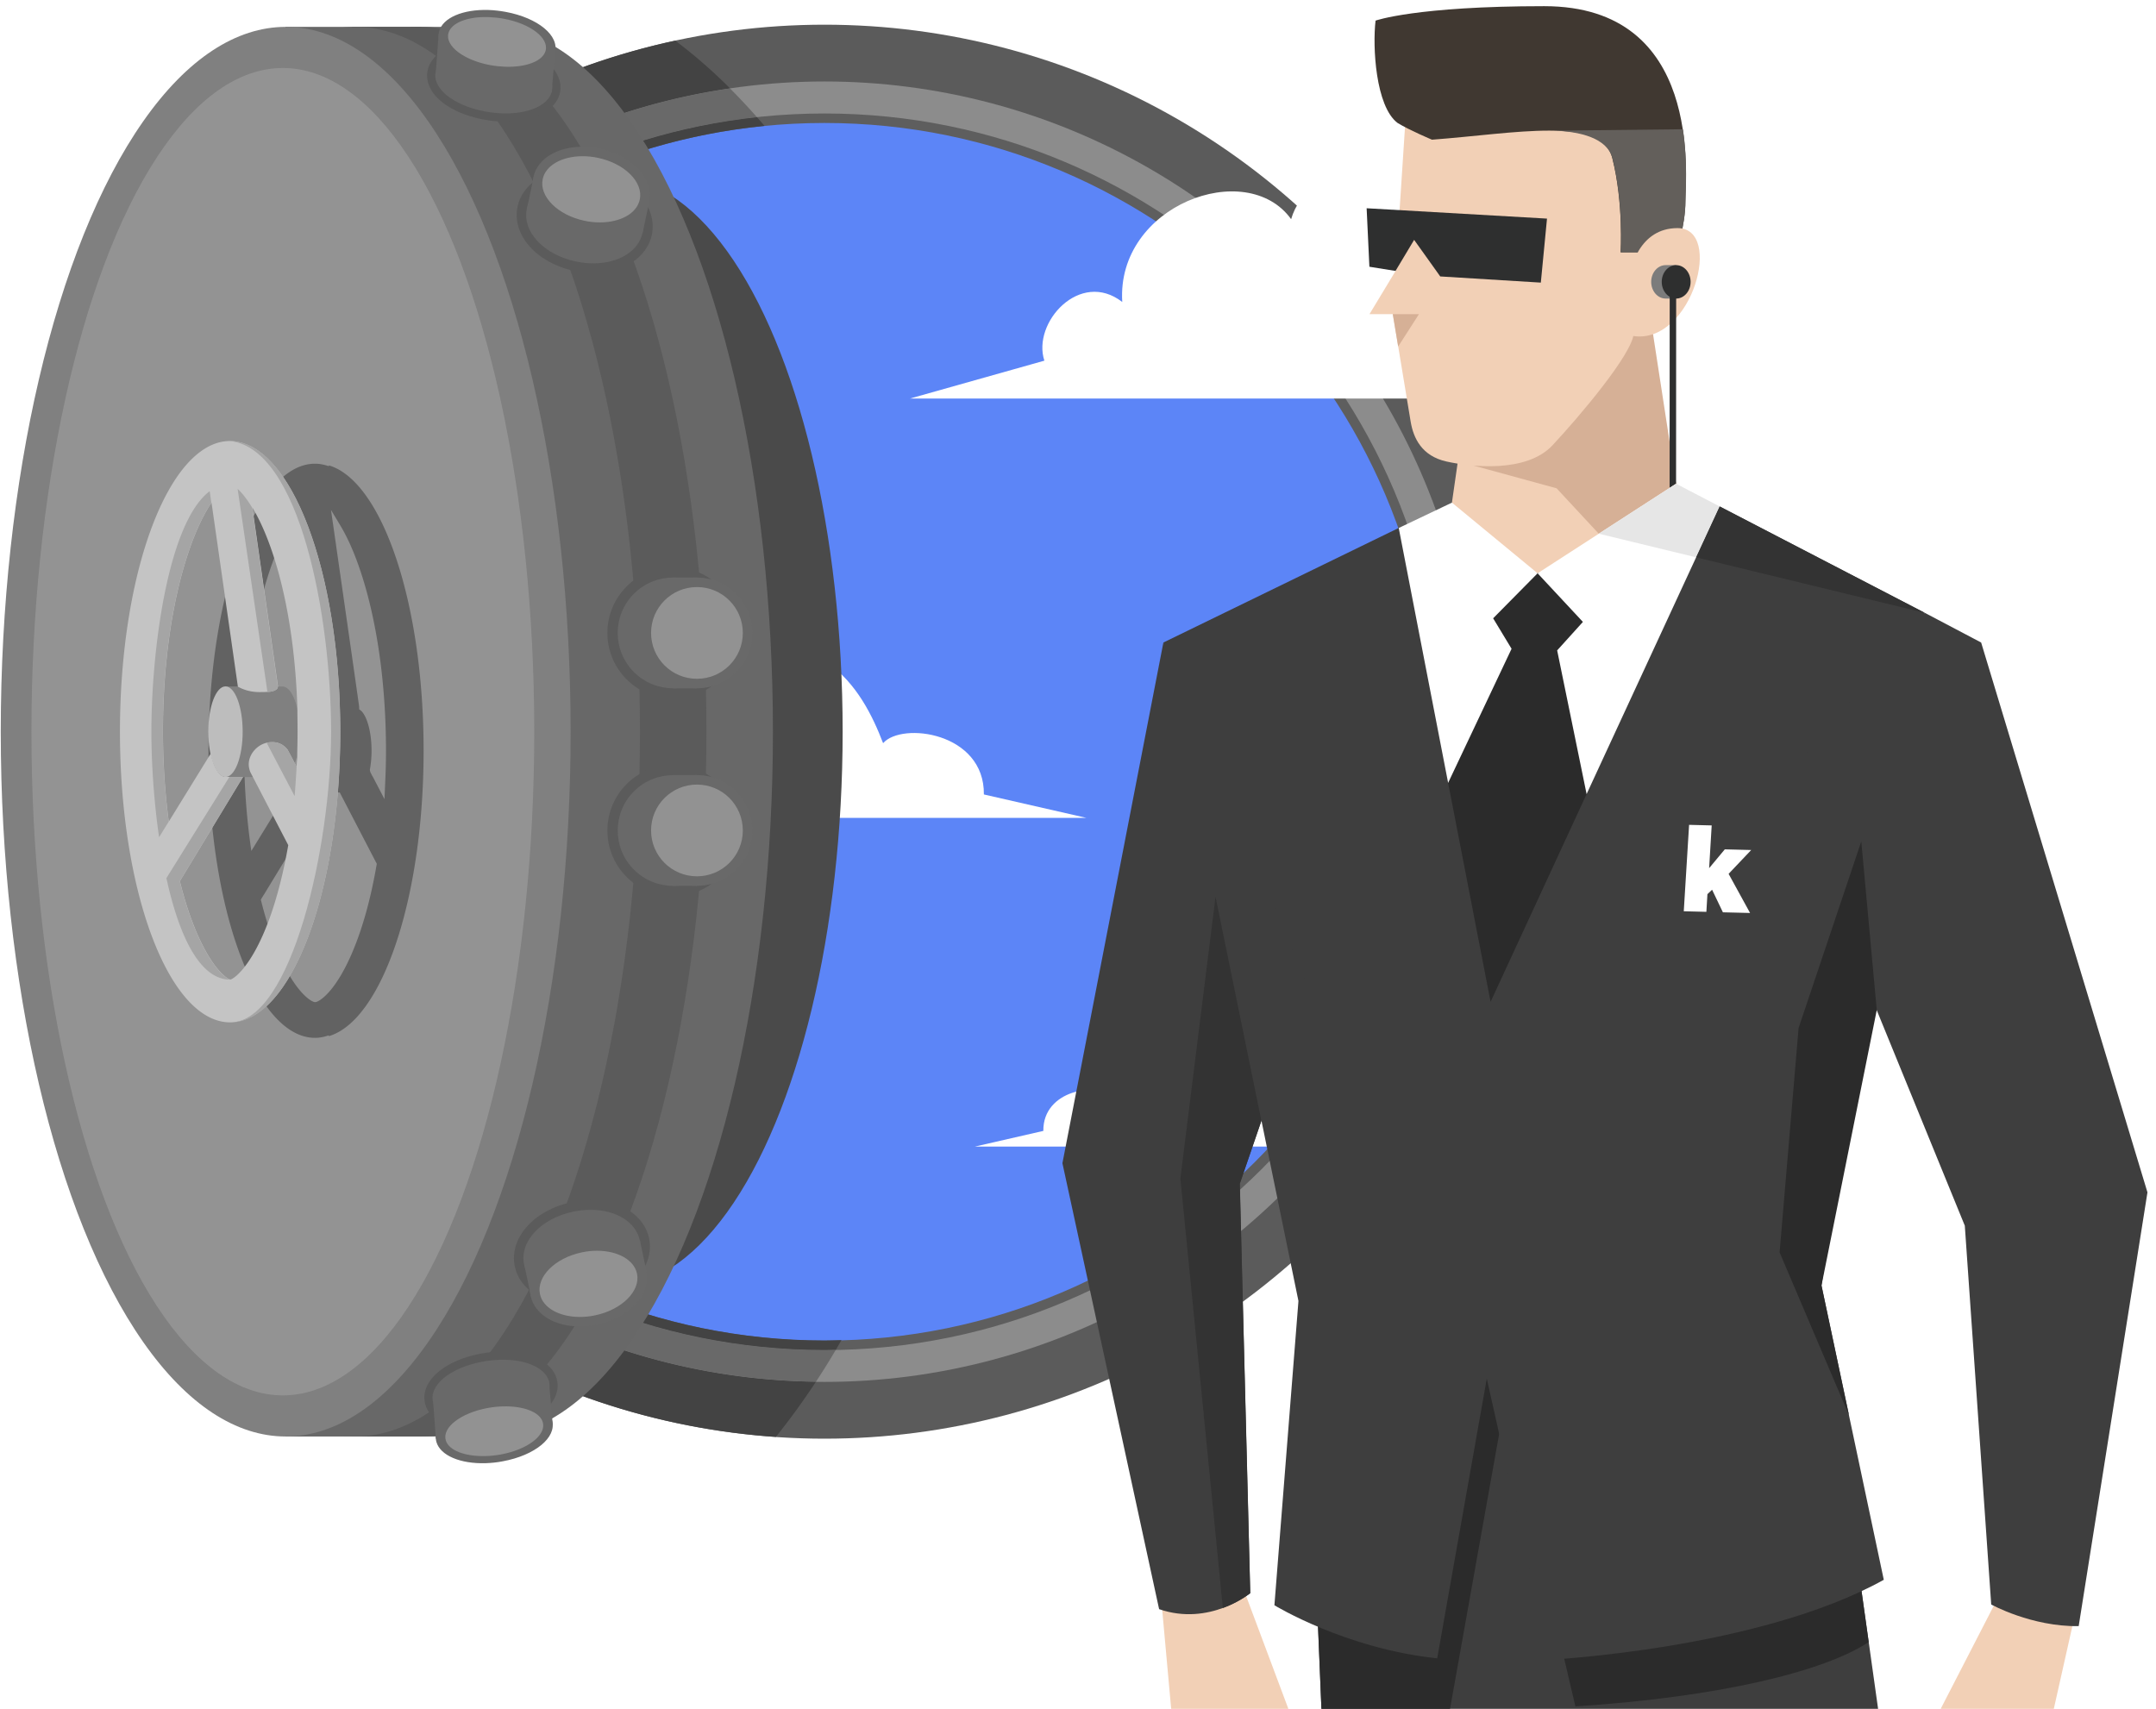
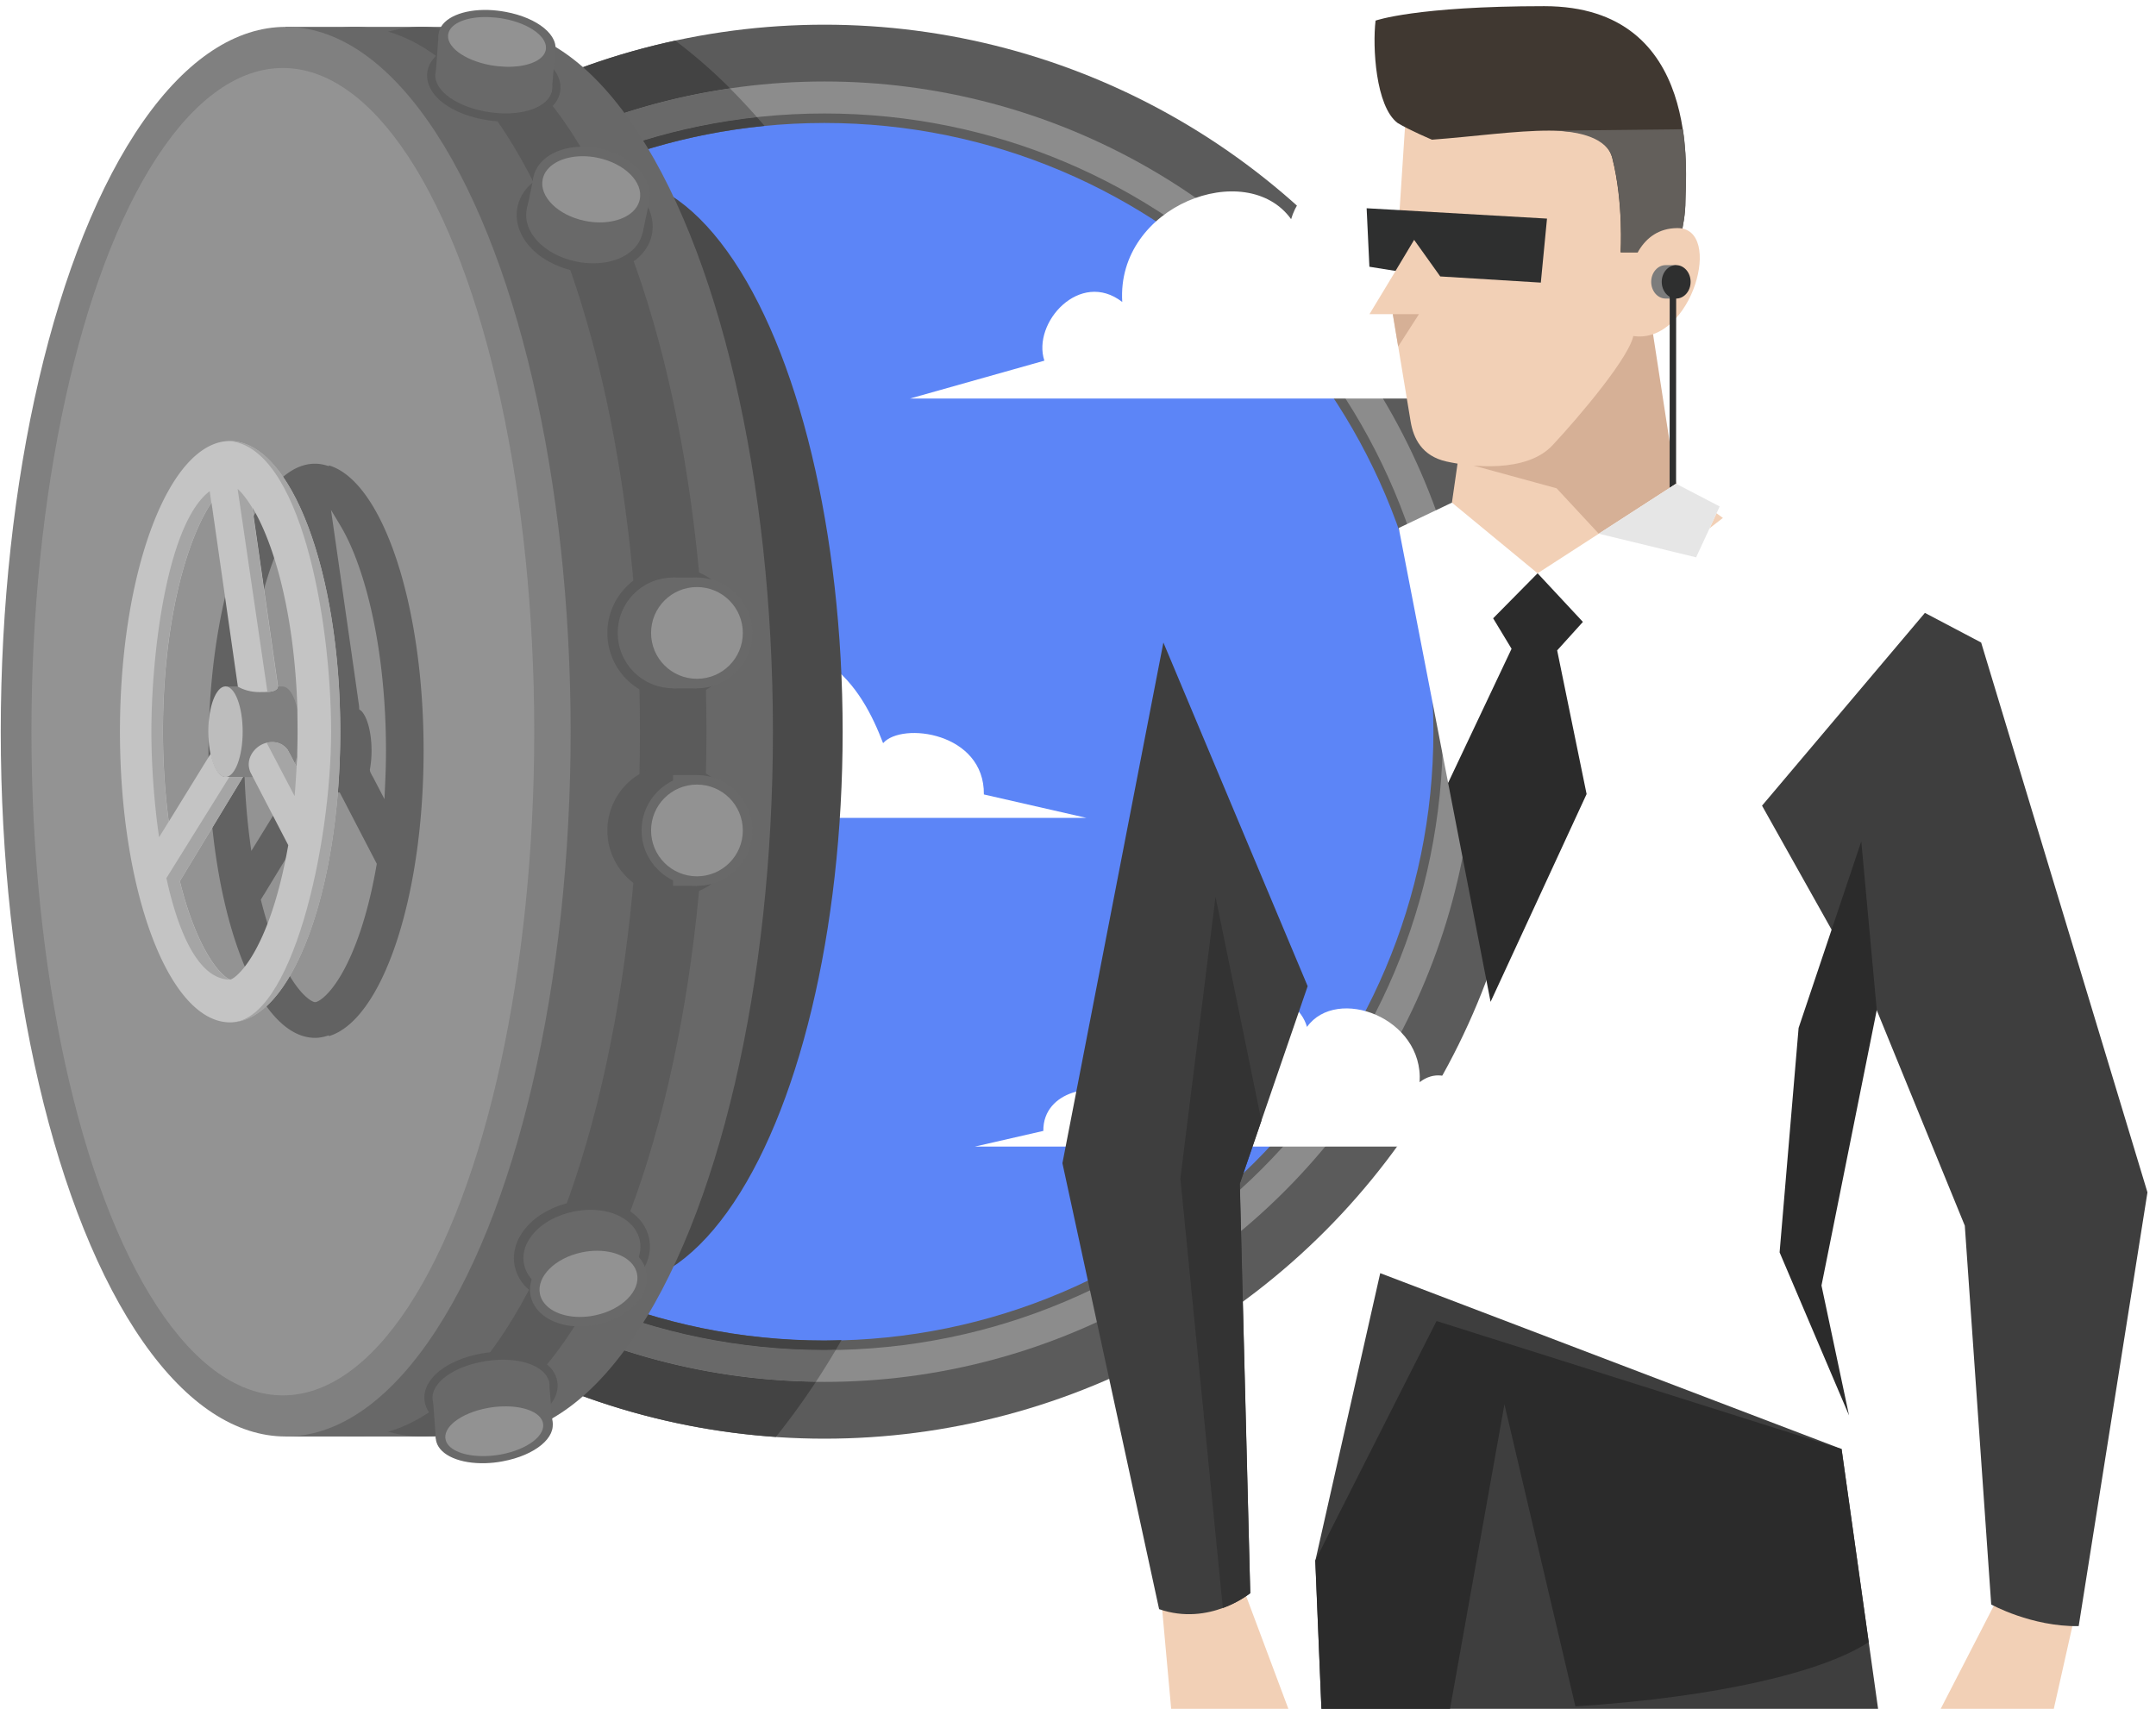
<svg xmlns="http://www.w3.org/2000/svg" viewBox="0 0 227 180">
  <g fill-rule="nonzero" fill="none">
    <g transform="translate(12 2)">
      <circle fill="#5B5B5B" cx="74.81" cy="75.05" r="74.45" />
      <circle fill="#8C8C8C" cx="74.81" cy="75.05" r="68.47" />
      <g transform="translate(9 9)">
        <circle fill="#5C85F7" cx="65.81" cy="66.05" r="64.61" />
        <path d="M65.81 1.95c35.35 0 64.11 28.76 64.11 64.11 0 35.35-28.76 64.11-64.11 64.11-35.35 0-64.11-28.76-64.11-64.11 0-35.35 28.76-64.11 64.11-64.11zm0-1C29.85.95.7 30.1.7 66.06s29.15 65.11 65.11 65.11 65.11-29.15 65.11-65.11S101.77.95 65.81.95z" fill="#5E5E5E" />
      </g>
    </g>
    <path d="M18.34 77.05c0-34.44 25.43-62.93 58.53-67.74a54.949 54.949 0 00-5.77-5.03c-33.57 7.21-58.74 37.05-58.74 72.77 0 39.4 30.6 71.62 69.33 74.26 1.47-1.83 2.88-3.77 4.22-5.81-37.4-.48-67.57-30.93-67.57-68.45z" fill="#434343" />
    <path d="M18.34 77.05c0 37.51 30.17 67.96 67.57 68.45.72-1.09 1.42-2.22 2.1-3.37-.4.01-.8.03-1.2.03-35.96 0-65.11-29.15-65.11-65.11 0-33.56 25.39-61.17 58-64.71a68.54 68.54 0 00-2.84-3.03c-33.09 4.82-58.52 33.31-58.52 67.74z" fill="#696969" />
    <path d="M86.81 141.16c-35.35 0-64.11-28.76-64.11-64.11 0-33.22 25.4-60.61 57.8-63.79-.26-.31-.53-.62-.8-.92-32.61 3.54-58 31.16-58 64.71 0 35.96 29.15 65.11 65.11 65.11.4 0 .8-.02 1.2-.03.2-.34.39-.67.59-1.01-.59.01-1.19.04-1.79.04z" fill="#434343" />
    <path d="M95.8 41.97h92.56l-10.81-2.47c.08-6.54-8.64-7.67-10.61-5.4-2.21-5.75-6.63-13.68-20.54-9.69 0-7.87-8.77-7.15-10.46-1.33-4.7-6.54-18.42-1.45-17.78 8.72-4.44-3.45-9.52 2.18-8.2 6.18L95.8 41.97zM21.84 86.13h92.56l-10.81-2.47c.08-6.54-8.64-7.67-10.61-5.4-2.21-5.75-6.63-13.68-20.54-9.69 0-7.87-8.77-7.15-10.46-1.33-4.7-6.54-18.42-1.45-17.78 8.72-4.44-3.45-9.52 2.18-8.2 6.18l-14.16 3.99zM164.4 120.74h-61.76l7.21-1.65c-.05-4.36 5.77-5.12 7.08-3.6 1.47-3.84 4.42-9.13 13.7-6.46 0-5.25 5.85-4.77 6.98-.89 3.13-4.36 12.29-.97 11.86 5.82 2.97-2.3 6.35 1.45 5.47 4.12l9.46 2.66z" fill="#FFF" />
    <g>
      <g transform="translate(0 2)">
        <ellipse fill="#4A4A4A" cx="64.38" cy="75.05" rx="24.34" ry="58.44" />
        <path fill="#686868" d="M30.05.83h21.33v148.44H30.05z" />
-         <path fill="#5B5B5B" d="M37.05.83h7.33v148.44h-7.33z" />
        <ellipse fill="#686868" cx="51.38" cy="75.05" rx="30" ry="74.22" />
        <ellipse fill="#5B5B5B" cx="44.38" cy="75.05" rx="30" ry="74.22" />
        <ellipse fill="#686868" cx="37.38" cy="75.05" rx="30" ry="74.22" />
        <ellipse fill="gray" cx="30.08" cy="75.05" rx="30" ry="74.22" />
        <ellipse fill="#939393" cx="29.78" cy="75.05" rx="26.47" ry="69.89" />
      </g>
      <g fill="#5B5B5B">
        <path d="M50.46 150.34c-2.76 0-4.83-1-5.27-2.55-.19-.65-.07-1.34.33-1.98.83-1.33 2.77-2.4 5.19-2.85.63-.12 1.26-.18 1.88-.2h.34c2.76 0 4.82 1 5.26 2.55.19.65.07 1.34-.33 1.98-.83 1.33-2.77 2.4-5.19 2.85-.63.12-1.26.18-1.88.2h-.33z" />
        <path d="M52.94 143.18c2.53 0 4.46.88 4.85 2.23.51 1.77-1.77 3.66-5.19 4.29-.61.11-1.22.18-1.81.2h-.33c-2.53 0-4.46-.88-4.85-2.23-.51-1.77 1.77-3.66 5.19-4.29.61-.11 1.22-.18 1.81-.2h.33zm0-.86c-.12 0-.23 0-.35.01-.64.02-1.3.09-1.95.21-2.54.47-4.59 1.61-5.48 3.04-.47.75-.6 1.56-.38 2.33.5 1.74 2.72 2.86 5.68 2.86.12 0 .23 0 .35-.01.64-.02 1.3-.09 1.94-.21 2.54-.47 4.59-1.61 5.48-3.04.47-.75.6-1.56.38-2.33-.49-1.74-2.72-2.86-5.67-2.86z" />
      </g>
      <path d="M52.6 149.71c-.61.11-1.22.18-1.81.2-2.69.08-4.78-.82-5.18-2.23-.51-1.77 1.77-3.66 5.19-4.29.61-.11 1.22-.18 1.81-.2 2.69-.08 4.77.82 5.18 2.23.5 1.77-1.78 3.65-5.19 4.29z" fill="#696969" />
      <path fill="#696969" d="M45.61 147.67l.28 3.83 12.31-1.43-.41-4.65z" />
      <path d="M52.96 147.73c-.56.02-1.14.08-1.71.18-1.46.27-2.76.8-3.66 1.49-.96.73-1.36 1.57-1.14 2.35.35 1.24 2.24 2.02 4.69 1.95.56-.02 1.14-.08 1.71-.18 1.46-.27 2.76-.8 3.66-1.49.96-.73 1.36-1.57 1.14-2.35-.36-1.23-2.24-2.02-4.69-1.95z" fill="#929292" />
      <path d="M51.13 153.33c-2.14.06-3.89-.58-4.2-1.67-.38-1.35 1.59-2.87 4.41-3.39.55-.1 1.09-.16 1.61-.17 2.14-.06 3.89.58 4.2 1.67.38 1.35-1.59 2.87-4.41 3.39-.55.1-1.09.16-1.61.17zm0 .75c.6-.02 1.21-.08 1.81-.2 3.41-.63 5.69-2.52 5.19-4.29-.4-1.41-2.48-2.31-5.18-2.23-.6.02-1.21.08-1.81.2-1.55.29-2.94.86-3.91 1.6-1.07.82-1.53 1.8-1.28 2.69.41 1.41 2.49 2.31 5.18 2.23z" fill="#696969" />
      <g fill="#5B5B5B">
        <path d="M60.35 136.87c-2.94 0-5.21-1.45-5.67-3.61-.28-1.33.16-2.7 1.25-3.87 1.04-1.12 2.58-1.93 4.33-2.3.64-.13 1.28-.2 1.92-.2 2.94 0 5.21 1.45 5.67 3.61.28 1.33-.16 2.7-1.25 3.86-1.04 1.12-2.58 1.93-4.33 2.3-.64.14-1.28.21-1.92.21z" />
        <path d="M62.18 127.39c2.69 0 4.77 1.29 5.18 3.21.51 2.41-1.77 4.86-5.19 5.57-.61.13-1.22.19-1.81.19-2.69 0-4.78-1.29-5.18-3.21-.51-2.41 1.77-4.86 5.19-5.57.6-.12 1.21-.19 1.81-.19zm0-1c-.67 0-1.35.07-2.02.21-3.96.83-6.58 3.8-5.96 6.76.5 2.39 2.98 4 6.16 4 .67 0 1.35-.07 2.02-.21 3.96-.83 6.58-3.8 5.96-6.76-.51-2.39-2.98-4-6.16-4z" />
      </g>
      <path d="M62.17 136.18c-.61.13-1.22.19-1.81.19-2.69 0-4.78-1.29-5.18-3.21-.51-2.41 1.77-4.86 5.19-5.57.61-.13 1.22-.19 1.81-.19 2.69 0 4.77 1.29 5.18 3.21.5 2.4-1.78 4.85-5.19 5.57z" fill="#696969" />
-       <path fill="#696969" d="M55.198 133.16l12.176-2.557.696 3.318-12.175 2.556z" />
      <path d="M62.88 131.21c-.56 0-1.14.06-1.71.18-1.46.31-2.76.97-3.66 1.86-.96.95-1.36 2.06-1.14 3.12.35 1.68 2.24 2.81 4.69 2.81.56 0 1.14-.06 1.71-.18 1.46-.31 2.76-.97 3.66-1.86.96-.95 1.36-2.06 1.14-3.12-.36-1.68-2.24-2.81-4.69-2.81z" fill="#929292" />
      <path d="M61.05 138.68c-2.14 0-3.89-.94-4.2-2.41-.38-1.83 1.59-3.8 4.41-4.39.55-.12 1.09-.17 1.61-.17 2.14 0 3.89.94 4.2 2.41.38 1.83-1.59 3.8-4.41 4.39-.55.12-1.09.17-1.61.17zm0 1c.6 0 1.21-.06 1.81-.19 3.41-.72 5.69-3.17 5.19-5.57-.4-1.92-2.48-3.21-5.18-3.21-.6 0-1.21.06-1.81.19-1.55.33-2.94 1.04-3.91 2-1.07 1.06-1.53 2.36-1.28 3.57.41 1.92 2.49 3.21 5.18 3.21z" fill="#696969" />
      <g transform="translate(62 58)">
        <circle fill="#5B5B5B" cx="8.87" cy="8.65" r="6.92" />
        <circle fill="#696969" transform="rotate(-45 8.866 8.648)" cx="8.866" cy="8.648" r="5.83" />
        <path fill="#696969" d="M8.87 2.82h2.51v11.67H8.87z" />
        <path d="M11.38 13.98c-2.94 0-5.33-2.39-5.33-5.33s2.39-5.33 5.33-5.33 5.33 2.39 5.33 5.33c.01 2.94-2.39 5.33-5.33 5.33z" fill="#929292" />
        <path d="M11.38 3.82c2.67 0 4.83 2.16 4.83 4.83s-2.16 4.83-4.83 4.83-4.83-2.16-4.83-4.83 2.16-4.83 4.83-4.83zm0-1c-3.22 0-5.83 2.62-5.83 5.83s2.62 5.83 5.83 5.83c3.22 0 5.83-2.62 5.83-5.83s-2.61-5.83-5.83-5.83z" fill="#696969" />
      </g>
      <g transform="translate(62 79)">
        <circle fill="#5B5B5B" cx="8.87" cy="8.46" r="6.92" />
-         <circle fill="#696969" transform="rotate(-45 8.869 8.456)" cx="8.869" cy="8.456" r="5.83" />
        <path fill="#696969" d="M8.87 2.62h2.51v11.67H8.87z" />
        <path d="M11.38 13.79c-2.94 0-5.33-2.39-5.33-5.33s2.39-5.33 5.33-5.33 5.33 2.39 5.33 5.33c.01 2.94-2.39 5.33-5.33 5.33z" fill="#929292" />
        <path d="M11.38 3.62c2.67 0 4.83 2.16 4.83 4.83s-2.16 4.83-4.83 4.83-4.83-2.16-4.83-4.83 2.16-4.83 4.83-4.83zm0-1c-3.22 0-5.83 2.62-5.83 5.83s2.62 5.83 5.83 5.83c3.22 0 5.83-2.62 5.83-5.83s-2.61-5.83-5.83-5.83z" fill="#696969" />
      </g>
      <g>
        <g fill="#5B5B5B">
          <path d="M62.47 28.24c-.63 0-1.28-.07-1.92-.2-3.69-.77-6.14-3.48-5.57-6.17.45-2.16 2.73-3.61 5.67-3.61.63 0 1.28.07 1.92.2 3.69.77 6.14 3.48 5.57 6.17-.46 2.16-2.73 3.61-5.67 3.61z" />
          <path d="M60.65 18.76c.6 0 1.21.06 1.81.19 3.41.72 5.69 3.17 5.19 5.57-.4 1.92-2.48 3.21-5.18 3.21-.6 0-1.21-.06-1.81-.19-3.41-.72-5.69-3.17-5.19-5.57.4-1.92 2.48-3.21 5.18-3.21zm0-1c-3.18 0-5.65 1.61-6.16 4-.62 2.96 2 5.93 5.96 6.76.67.14 1.35.21 2.02.21 3.18 0 5.65-1.61 6.16-4 .62-2.96-2-5.93-5.96-6.76-.68-.14-1.36-.21-2.02-.21z" />
        </g>
        <path d="M62.46 18.95c-.61-.13-1.22-.19-1.81-.19-2.69 0-4.78 1.29-5.18 3.21-.51 2.41 1.77 4.86 5.19 5.57.61.13 1.22.19 1.81.19 2.69 0 4.77-1.29 5.18-3.21.5-2.4-1.78-4.85-5.19-5.57z" fill="#696969" />
        <path fill="#696969" d="M55.486 21.982l.697-3.318 12.175 2.557-.697 3.317z" />
        <path d="M63.17 23.92c-.56 0-1.14-.06-1.71-.18-1.46-.31-2.76-.97-3.66-1.86-.96-.95-1.36-2.06-1.14-3.12.35-1.68 2.24-2.81 4.69-2.81.56 0 1.14.06 1.71.18 1.46.31 2.76.97 3.66 1.86.96.95 1.36 2.06 1.14 3.12-.36 1.68-2.24 2.81-4.69 2.81z" fill="#929292" />
        <path d="M61.34 16.45c.52 0 1.06.05 1.61.17 2.82.59 4.8 2.56 4.41 4.39-.31 1.48-2.06 2.41-4.2 2.41-.52 0-1.06-.05-1.61-.17-2.82-.59-4.8-2.56-4.41-4.39.31-1.47 2.06-2.41 4.2-2.41zm0-1c-2.69 0-4.78 1.29-5.18 3.21-.25 1.21.21 2.51 1.28 3.57.97.96 2.36 1.67 3.91 2 .61.13 1.22.19 1.81.19 2.69 0 4.77-1.29 5.18-3.21.51-2.41-1.77-4.86-5.19-5.57-.6-.13-1.21-.19-1.81-.19z" fill="#696969" />
      </g>
      <g>
        <g fill="#5B5B5B">
          <path d="M52.89 12.37c-.62-.02-1.25-.09-1.88-.2-2.43-.45-4.37-1.51-5.19-2.85-.4-.65-.52-1.33-.33-1.98.44-1.55 2.51-2.55 5.26-2.55h.34c.62.02 1.25.09 1.88.2 2.42.45 4.37 1.51 5.19 2.85.4.65.52 1.33.33 1.98-.44 1.55-2.51 2.55-5.27 2.55.01.01-.33 0-.33 0z" />
          <path d="M50.75 5.22h.33c.6.02 1.21.08 1.81.2 3.41.63 5.69 2.52 5.19 4.29-.39 1.35-2.32 2.23-4.85 2.23h-.33c-.6-.02-1.21-.08-1.81-.2-3.41-.63-5.69-2.52-5.19-4.29.39-1.35 2.32-2.23 4.85-2.23zm0-.86c-2.95 0-5.18 1.12-5.68 2.86-.22.77-.09 1.58.38 2.33.89 1.44 2.94 2.57 5.48 3.04.65.12 1.3.19 1.95.21.12 0 .24.01.35.01 2.95 0 5.18-1.12 5.68-2.86.22-.77.09-1.58-.38-2.33-.89-1.44-2.94-2.57-5.48-3.04-.65-.12-1.3-.19-1.94-.21-.13-.01-.24-.01-.36-.01z" />
        </g>
        <path d="M52.89 5.42c-.61-.11-1.22-.18-1.81-.2-2.69-.08-4.78.82-5.18 2.23-.51 1.77 1.77 3.66 5.19 4.29.61.11 1.22.18 1.81.2 2.69.08 4.77-.82 5.18-2.23.5-1.77-1.78-3.65-5.19-4.29z" fill="#696969" />
        <path fill="#696969" d="M45.9 7.46l.28-3.83 12.31 1.43-.41 4.65z" />
        <path d="M53.25 7.4c-.56-.02-1.14-.08-1.71-.18-1.46-.27-2.76-.8-3.66-1.49-.96-.73-1.36-1.57-1.14-2.35.35-1.24 2.24-2.02 4.69-1.95.56.02 1.14.08 1.71.18 1.46.27 2.76.8 3.66 1.49.96.73 1.36 1.57 1.14 2.35-.36 1.24-2.24 2.02-4.69 1.95z" fill="#929292" />
        <path d="M51.42 1.8c.52.02 1.06.07 1.61.17 2.82.52 4.8 2.04 4.41 3.39-.31 1.09-2.06 1.73-4.2 1.67-.52-.02-1.06-.07-1.61-.17-2.82-.52-4.8-2.04-4.41-3.39.31-1.09 2.06-1.74 4.2-1.67zm0-.75c-2.69-.08-4.78.82-5.18 2.23-.25.89.21 1.87 1.28 2.69.97.74 2.36 1.31 3.91 1.6.61.11 1.22.18 1.81.2 2.69.08 4.77-.82 5.18-2.23.51-1.77-1.77-3.66-5.19-4.29-.6-.11-1.21-.18-1.81-.2z" fill="#696969" />
      </g>
      <g>
        <path d="M34.64 49.01l-.03.08c-.49-.17-.97-.26-1.44-.26-6.19 0-11.22 13.56-11.22 30.23s5.03 30.23 11.22 30.23c.46 0 .94-.09 1.43-.26l.03.08c5.6-1.68 9.97-14.51 9.97-30.05.01-15.54-4.36-28.37-9.96-30.05zm-8.32 39.57c-.41-3.1-.62-6.31-.62-9.53 0-7.52 1.07-14.58 3.02-19.88.65-1.78 1.38-3.27 2.16-4.44l.54-.82 2.97 20.72-1.7.02c-.59 0-1.44 1.71-1.44 4.39 0 .77.08 1.52.23 2.23l.03.15-5.05 8.19-.14-1.03zm13.33 2.5c-.51 2.96-1.19 5.6-2.02 7.85-1.96 5.33-3.98 6.56-4.42 6.6h-.06c-.44-.04-2.46-1.27-4.42-6.6a41.62 41.62 0 01-1.23-4.04l-.04-.15.3-.5h.01l6.56-10.79h1.44l3.9 7.51-.02.12zm.83-6.93l-1.26-2.42-.01.01-.23-.46-.04-.22c.12-.65.18-1.32.18-2 0-2.21-.58-3.82-1.16-4.26l-.14-.1-.01-.27v-.05l-.52-3.67-2.44-17.01.95 1.58c.65 1.08 1.27 2.4 1.82 3.91 1.94 5.3 3.02 12.36 3.02 19.88 0 1.12-.03 2.3-.1 3.72l-.06 1.36z" fill="#626262" />
        <g transform="translate(21 72)">
          <path d="M8.74.29h-6v9.53h6c1 0 1.81-2.13 1.81-4.77 0-2.64-.81-4.76-1.81-4.76z" fill="gray" />
          <ellipse fill="#BDBDBD" cx="2.74" cy="5.05" rx="1.81" ry="4.77" />
        </g>
        <path d="M35.82 77.05c0-15.48-4.36-28.27-10.01-30.31-.01 0-.01-.01-.02-.01s-.03-.01-.04-.01c-.22-.08-.43-.13-.66-.18l-.13-.03c-.24-.04-.48-.07-.73-.07h-.01c-6.4 0-11.59 13.7-11.59 30.61 0 16.9 5.19 30.6 11.59 30.61h.04c.24 0 .47-.03.71-.07l.14-.03c.22-.04.44-.1.65-.18.01 0 .03-.01.04-.01.01 0 .01-.01.02-.01 5.65-2.03 10-14.82 10-30.31zm-4.49 0c0 .83-.02 1.65-.04 2.47-.01.41-.04.82-.06 1.23l-.19-.37s-.7-1.34-.76-1.43a2.01 2.01 0 00-.38-.39l-.11-.08c-.01-.01-.03-.02-.04-.03-.13-.08-.27-.15-.43-.2 0 0-.01 0-.01-.01-.17-.05-.35-.08-.54-.09h-.14c-.18 0-.36.02-.54.06h-.02c-.02.01-.04.01-.06.02a2.529 2.529 0 00-1.15.69c-.3.31-.5.67-.6 1.04-.07.27-.09.54-.05.81 0 .01 0 .03.01.04.03.19.08.37.16.54L30.35 89c-.5 2.85-1.16 5.49-2 7.79-1.88 5.12-3.8 6.33-4.1 6.36-.3-.03-2.22-1.24-4.1-6.36-.46-1.24-.86-2.59-1.21-4l6.65-10.98h-1.83c-.68 0-1.26-1-1.57-2.46l-4.42 7.17c-.39-3-.61-6.19-.61-9.48 0-7.48 1.06-14.49 2.99-19.75.73-1.99 1.47-3.39 2.12-4.36l2.72 18.99.05.35.01.04c.56.32 1.35.57 2.22.57.26 0 .59 0 .91-.02.01 0 1.17-.02 1.08-.65l-2.69-18.77c.56.93 1.18 2.18 1.79 3.84 1.72 4.67 2.74 10.74 2.95 17.28 0 .84.02 1.66.02 2.49z" fill="#C4C4C4" />
        <g fill="#A5A5A5">
          <path d="M20.14 57.3c.73-1.99 1.47-3.39 2.11-4.35v-.01l-.17-1.22c-4.44 3.35-6.14 16.86-6.14 25.33 0 3.25.25 7.24.81 11.11l1.01-1.63c-.39-3-.61-6.19-.61-9.48-.01-7.48 1.06-14.49 2.99-19.75zM20.14 96.8c-.46-1.24-.86-2.59-1.21-4l6.65-10.98h-1.43l-6.63 10.65c0 .01.01.04.01.04 1.29 5.9 3.45 10.65 6.71 10.65-.32-.04-2.23-1.26-4.1-6.36zM30.28 78.95a2.01 2.01 0 00-.38-.39l-.11-.08c-.01-.01-.03-.02-.04-.03-.13-.08-.27-.15-.43-.2 0 0-.01 0-.01-.01-.17-.05-.35-.08-.54-.09h-.14c-.18 0-.36.02-.54.06h-.02l2.95 5.62c.09-.99.21-3.07.21-3.09l-.19-.37c0 .01-.7-1.33-.76-1.42zM29.24 72.23l-2.69-18.77c-.59-.98-1.12-1.6-1.53-1.98l3.14 21.4c.02-.01 1.16-.03 1.08-.65z" />
          <path d="M24.24 46.45c7.33.78 10.62 18.46 10.62 30.61 0 12.14-4.19 30.61-10.62 30.61 6.4 0 11.59-13.7 11.59-30.61s-5.19-30.61-11.59-30.61z" />
        </g>
      </g>
    </g>
    <g>
      <g transform="translate(143)">
        <path fill="#F2D0B6" d="M9.87 52.93l2.51-17.46 16.74-8.05 4.35 23.52 4.93 3.6-19.21 14.93z" />
        <path fill="#D6B096" d="M12.12 49.02l8.77 2.4 4.54 4.89 8.74-4.54-.7-.83-2.88-18.71z" />
        <path d="M4.95 13.07L3.94 28.53l-2.75 4.55h2.46l1.88 11.35c.29 1.7 1.16 3.59 3.77 4.17 2.61.58 8.41 1.23 11.16-1.71s8.41-9.6 8.55-11.78c.14-2.18 3.91-19.79 3.91-19.79S15.09 8.14 10.01 7.71c-5.06-.44-5.06 5.36-5.06 5.36z" fill="#F2D0B6" />
        <path d="M1.83 2.17c-.33 2.74 0 9.03 2.32 10.78 1.26.77 3.62 1.76 3.62 1.76 8.77-.65 17.86-2.55 18.99 1.96 1.19 4.71.87 9.9.87 9.9h5.84s.98-2.79.98-5.4c0-2.61 1.88-20.52-14.86-20.52C6.07.65 1.83 2.17 1.83 2.17z" fill="#403831" />
        <path d="M20.6 13.76c2.74.08 5.63.78 6.17 2.91 1.19 4.71.87 9.9.87 9.9h5.84s.98-2.79.98-5.4c0-.97.26-4.06-.27-7.56l-13.59.15z" fill="#635F5B" />
        <path d="M29.09 35.4c-2.83-.34-1.03-2.58-.79-4.97.24-2.4 1.39-6.39 5.3-6.41 4.91-.04 1.58 12.12-4.51 11.38z" fill="#F2D0B6" />
        <path fill="#D6B096" d="M3.64 33.08H6.4l-2.19 3.41z" />
        <path fill="#2E2F2F" d="M.89 21.93l18.99 1.09-.65 6.74-10.59-.65-2.75-3.85-1.96 3.27-2.75-.44z" />
        <path d="M30.85 29.68c0 .97.68 1.76 1.52 1.76h1.11l.41-1.76-.41-1.76h-1.11c-.84 0-1.52.79-1.52 1.76z" fill="#7C7C7C" />
        <ellipse fill="#2E2F2F" cx="33.48" cy="29.68" rx="1.52" ry="1.76" />
        <path fill="#2E2F2F" d="M32.79 51.38l.68-.44.01-21.26h-.68z" />
      </g>
      <path fill="#3E3E3E" d="M197.74 179.95l-3.84-27.36-48.58-18.52-6.83 30.27.64 15.61z" />
      <path d="M139.13 179.95h13.54l5.73-32.07 7.47 31.81c15.28-.99 26.17-3.68 30.88-6.77l-2.86-20.33-42.64-13.48-12.77 25.23.65 15.61z" fill="#2B2B2B" />
-       <path d="M198.34 166.36l-6.56-30.99 10.88-70.83-21.61-11.21-19.17 7.04-14.62-4.77-24.77 12.06L136.71 137l-2.53 32.04s7.45 4.57 17.14 5.59l5.22-29.46 6.63 29.61c.01-.02 22.01-1.11 35.17-8.42z" fill="#3E3E3E" />
      <path fill="#FFF" d="M152.47 82.44l-5.2-26.84 5.6-2.67 9.02 7.44 14.58-9.43 4.59 2.39-14.01 30.29" />
      <path fill="#2B2B2B" d="M161.89 60.37l4.77 5.12-2.71 3 3.1 15.13-10.11 21.88-4.47-23.06 6.68-14.12-1.94-3.21z" />
      <path fill="#FFF" d="M179.77 94.16l-.11 1.86-2.38-.06.56-9.1 2.38.06-.27 4.5 1.65-1.98 2.78.07-2.38 2.51 2.26 4.12-2.86-.07-1.14-2.38z" />
      <path fill="#E6E6E6" d="M168.33 56.2l10.25 2.49 2.48-5.36-4.59-2.39z" />
-       <path fill="#333" d="M202.67 64.54l-21.61-11.21-2.48 5.36z" />
      <g>
        <path fill="#F2D0B6" d="M122.26 168.36l1.05 11.59h12.34l-5.17-13.81z" />
        <path d="M137.68 103.85l-7.15 20.8 1.1 43.12s-4.28 3.52-9.59 1.68l-10.18-46.96 10.63-54.83 15.19 36.19z" fill="#3E3E3E" />
        <path d="M132.81 118.02l-4.83-23.59-3.7 29.67 4.47 45.23c1-.36 1.96-.87 2.89-1.56l-1.1-43.12 2.27-6.63z" fill="#333" />
      </g>
      <g>
        <path fill="#F2D0B6" d="M206.09 179.95h-1.76l5.66-10.99 1.76-5.91 6.49 1.65v6.34l-2 8.91z" />
        <path d="M202.67 64.54l5.92 3.12 17.51 57.9-7.24 45.68c-4.97.07-9.21-2.28-9.21-2.28l-2.78-39.89-9.28-22.71-12.07-21.52 17.15-20.3z" fill="#3E3E3E" />
      </g>
      <path fill="#2B2B2B" d="M195.97 88.6l-6.6 19.65-2 23.63 7.31 17.17-2.9-13.68 5.82-29.01z" />
    </g>
  </g>
</svg>